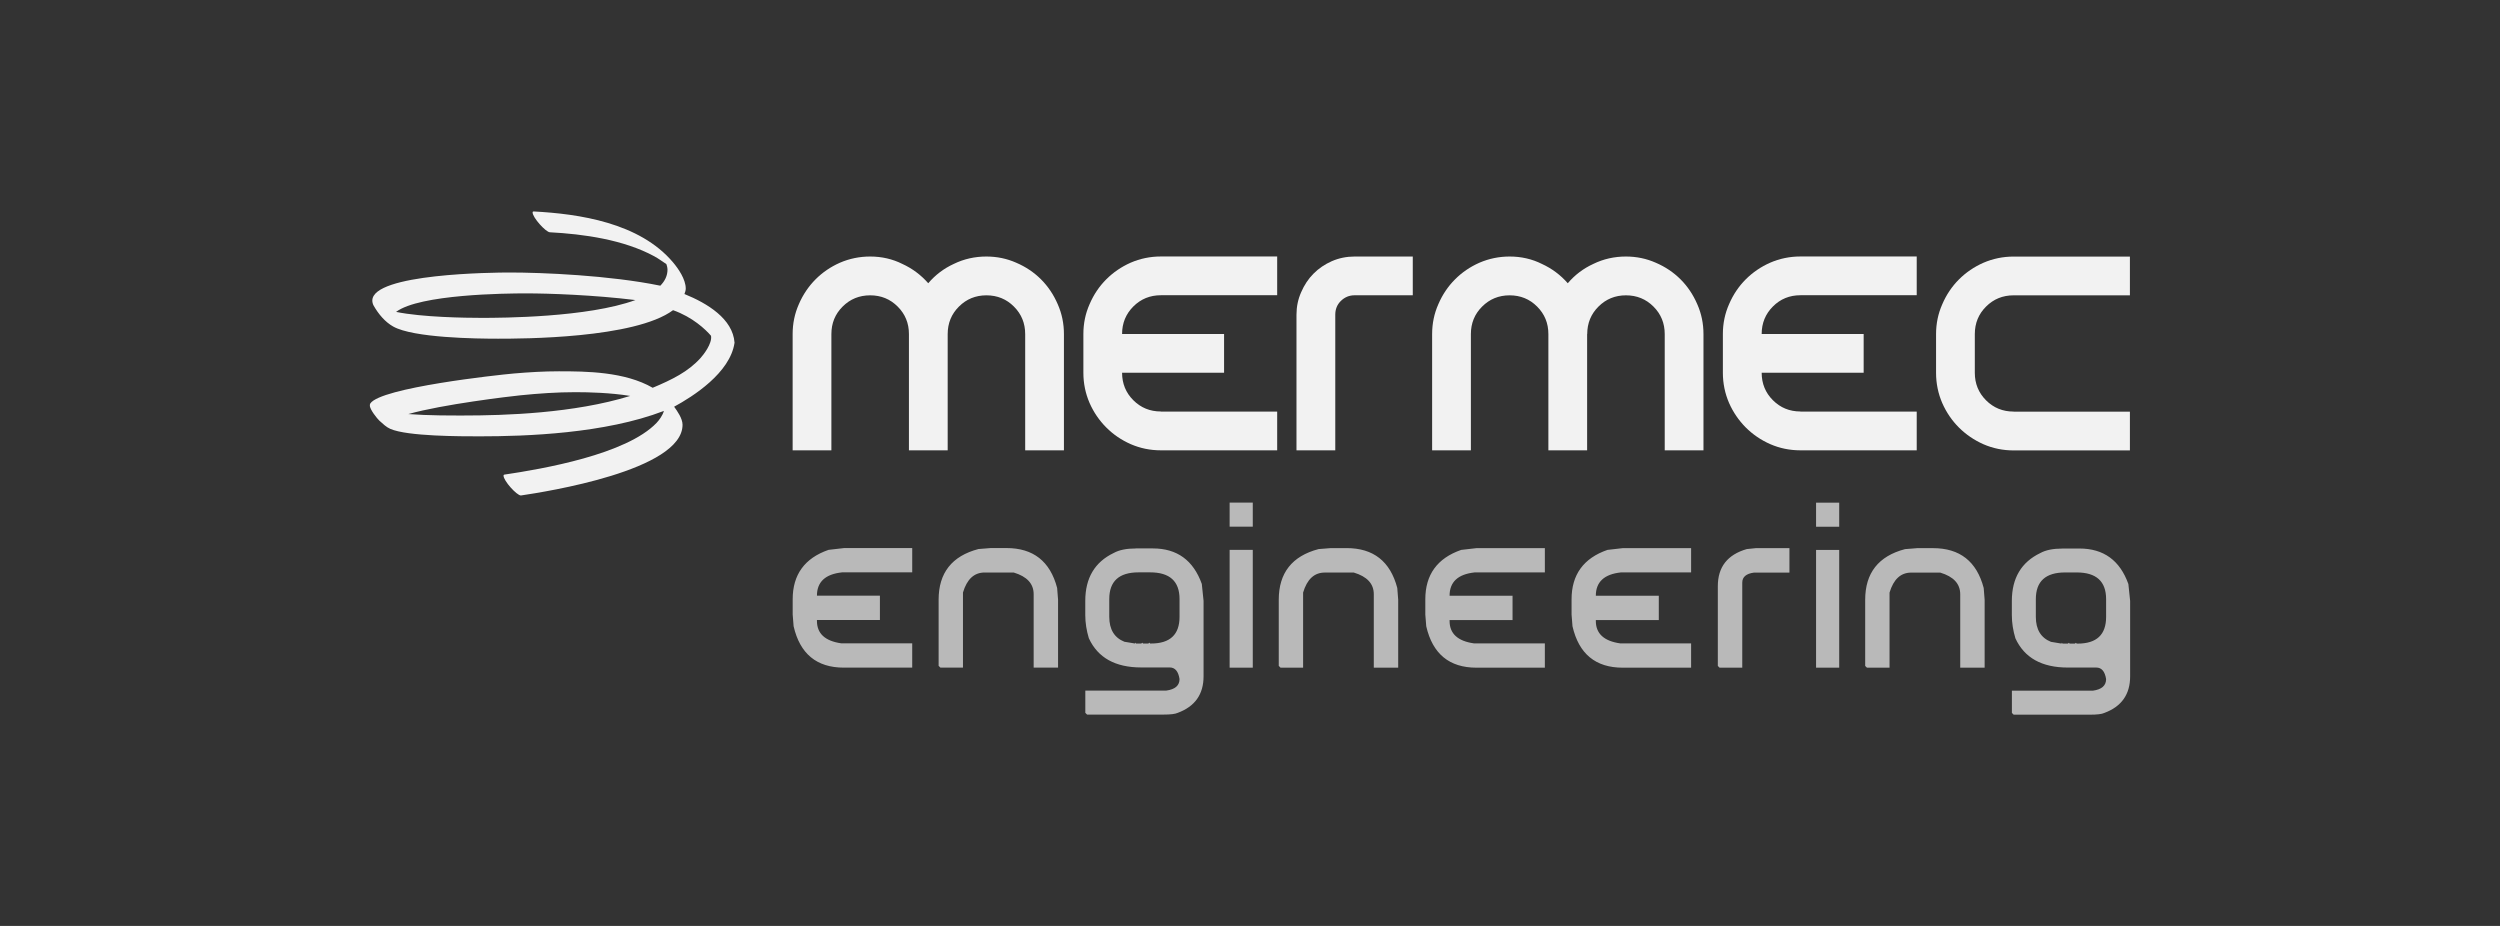
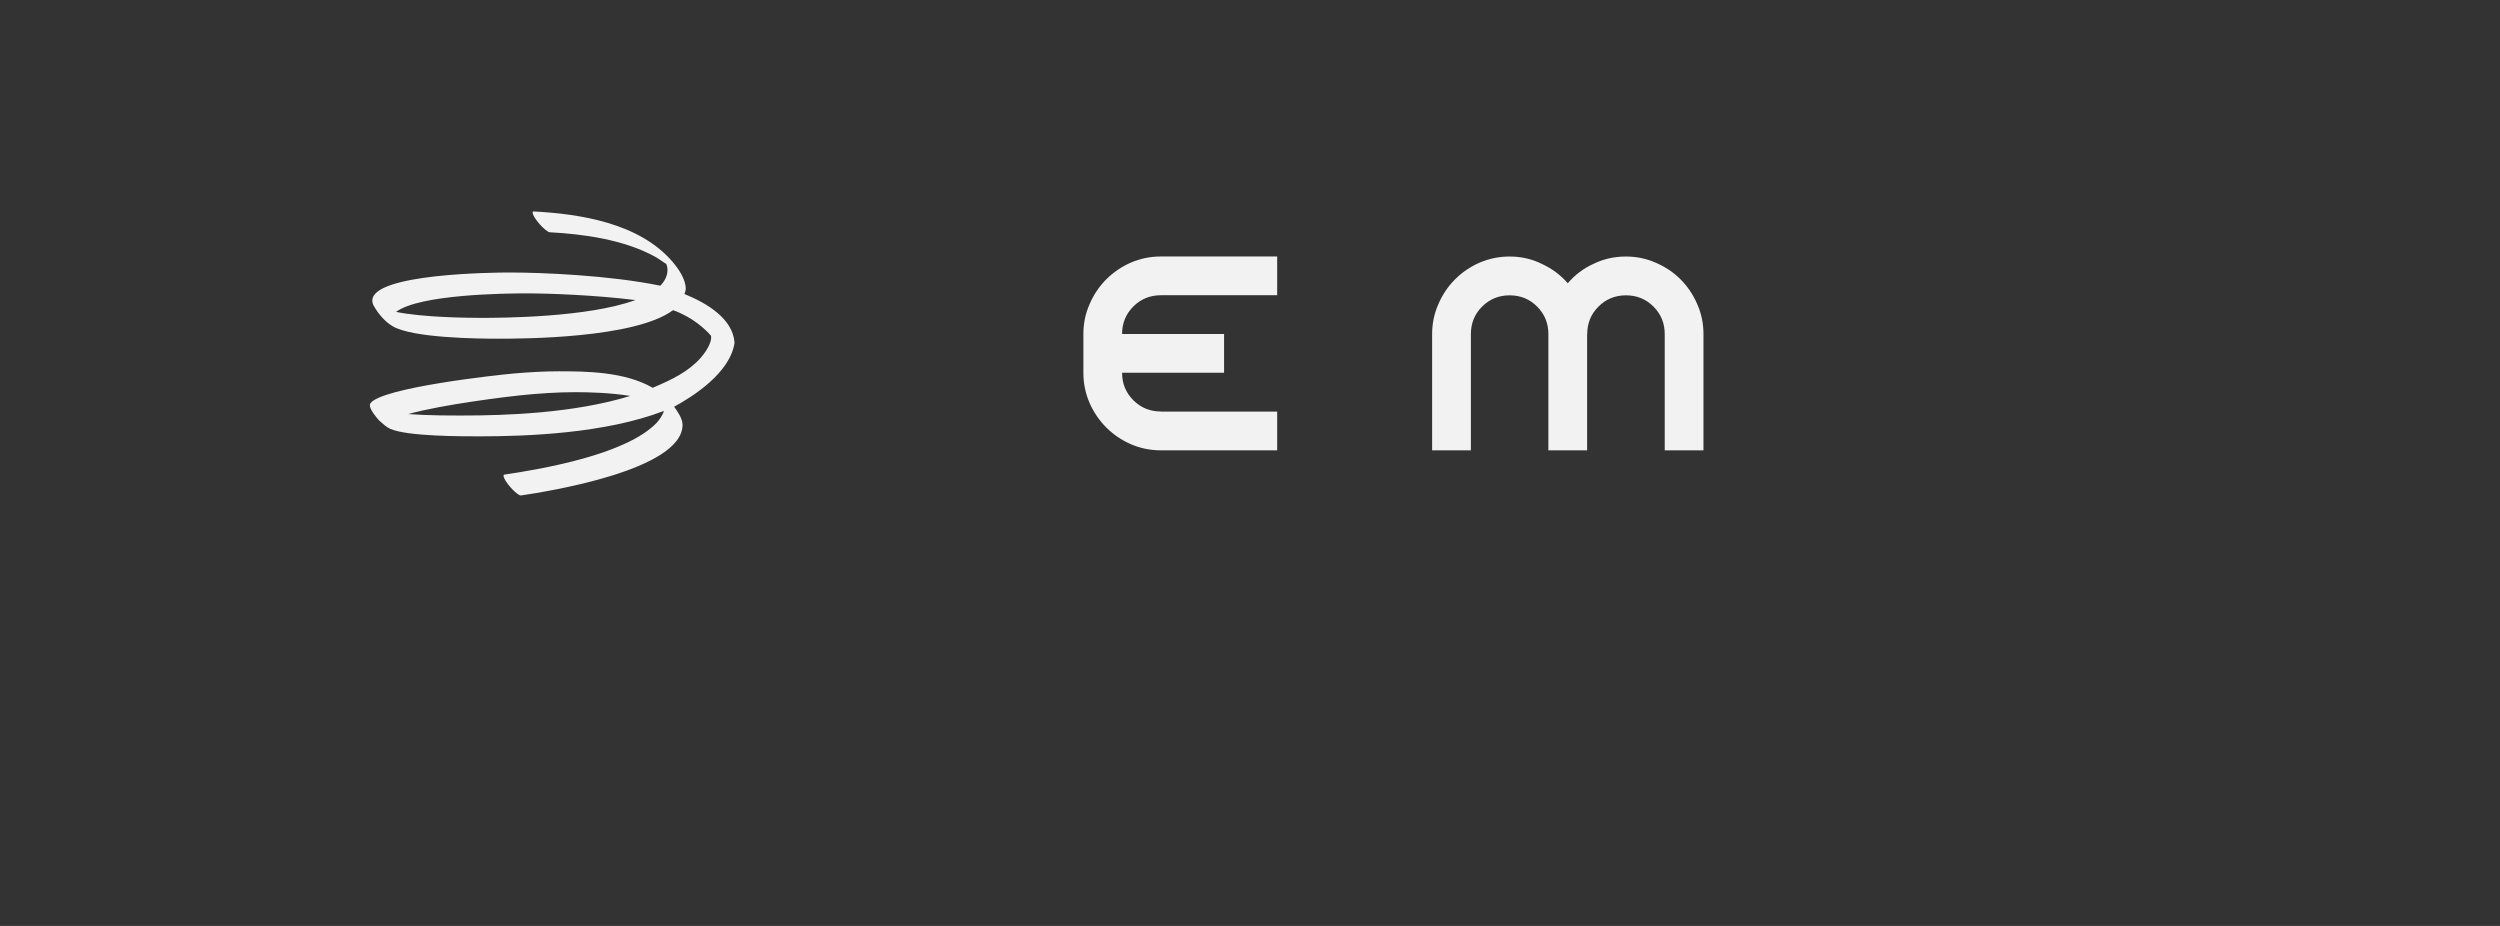
<svg xmlns="http://www.w3.org/2000/svg" id="Livello_1" viewBox="0 0 540 200">
  <rect x="0" y="0" width="540" height="200" fill="#333333" stroke="none" />
  <defs>
    <style>.cls-1{opacity:.7;}.cls-1,.cls-2{fill:#f2f2f2;fill-rule:evenodd;}</style>
  </defs>
  <g id="mermec_engineering_bianco">
    <g id="_2971035944144">
      <path class="cls-2" d="M147.84,63.51h0c4.91,1.99,10.46,5.34,10.82,10.52-.94,6.53-9.02,11.63-13.05,13.82,.69,.95,1.82,2.55,1.82,3.9,0,9.87-29.56,14.48-34.89,15.27h-.04c-.87,0-3.74-3.16-3.74-4.29,0-.12,.07-.19,.16-.21,8.31-1.23,26.36-4.36,32.89-11.17,.54-.56,1.33-1.62,1.59-2.59-12.75,4.91-29.79,5.49-39.8,5.49-4.04,0-15.59,.01-19.29-1.61-.91-.4-1.6-1.09-2.37-1.78-.46-.42-2.1-2.45-2.05-3.28,0-.15,.01-.31,.1-.44,2.3-3.41,27.41-6.15,30.94-6.46,3.25-.28,6.53-.48,9.79-.48,5.91,0,14.25,.08,20.26,3.56,4.21-1.77,7.64-3.46,10.32-6.41,.59-.65,2.58-3.14,2.28-4.82-1.18-1.37-3.98-4.04-8.2-5.53-8.27,6.13-32.68,6.16-37.81,6.16-4.66,0-18.31-.17-22.66-2.64-1.72-.97-3.16-2.66-4.21-4.52-.17-.3-.28-.72-.28-1.07,0-5.86,26.33-6.07,29.66-6.07,7,0,21.58,.6,32.55,2.85,.99-1.01,1.55-2.16,1.55-3.48,0-.45-.2-1.13-.25-1.19-.88-.56-1.68-1.19-2.6-1.68-6.66-3.61-15.33-4.81-22.57-5.19-.88-.05-3.72-3.17-3.72-4.29,0-.14,.1-.21,.2-.21,9.78,.52,22.91,2.4,30.16,11.03,1.11,1.32,2.72,3.62,2.72,5.63,0,.37-.12,.78-.29,1.2h0Zm-34.22-.14h0c5.03,0,14.6,.34,23.63,1.44-10.32,3.78-28.95,3.85-33.21,3.85-3.49,0-12.85-.13-18.49-1.29,5.08-3.82,23.71-4,28.07-4Zm22.51,22.15c-4.26-.69-8.88-.81-11.87-.81-3.96,0-7.94,.28-11.89,.68-2.2,.22-16.73,1.94-24.18,4.05,4.37,.33,9.32,.31,11.87,.31,9.04,0,23.91-.47,36.07-4.23h0Z" />
-       <path class="cls-2" d="M204.7,72.16c0-2.35,.81-4.33,2.43-5.94,1.62-1.62,3.6-2.43,5.94-2.43s4.33,.81,5.94,2.43c1.62,1.62,2.43,3.6,2.43,5.94v25.11h8.37v-25.11c0-2.29-.45-4.44-1.34-6.45-.89-2.06-2.09-3.85-3.6-5.36-1.51-1.51-3.29-2.71-5.36-3.6-2.01-.89-4.16-1.34-6.45-1.34-2.51,0-4.86,.53-7.03,1.59-2.18,1-4.01,2.4-5.53,4.18-1.56-1.78-3.43-3.18-5.61-4.18-2.12-1.06-4.43-1.59-6.94-1.59-2.29,0-4.47,.45-6.53,1.34-2.01,.89-3.77,2.09-5.27,3.6-1.5,1.51-2.71,3.29-3.6,5.36-.89,2.01-1.34,4.16-1.34,6.45v25.11h8.37v-25.11c0-2.35,.81-4.33,2.43-5.94,1.62-1.62,3.6-2.43,5.95-2.43s4.32,.81,5.94,2.43c1.62,1.62,2.43,3.6,2.43,5.94v25.11h8.37v-25.11h0Z" />
-       <path class="cls-2" d="M280.05,97.27h8.37v-29.3c0-1.17,.39-2.15,1.17-2.93,.84-.84,1.84-1.26,3.01-1.26h12.56v-8.37h-12.56c-1.73,0-3.38,.33-4.94,1.01-1.51,.67-2.82,1.56-3.93,2.68-1.12,1.12-2.01,2.46-2.68,4.02-.67,1.5-1.01,3.12-1.01,4.86v29.3h0Z" />
      <path class="cls-2" d="M342.84,72.16c0-2.35,.81-4.33,2.43-5.94,1.62-1.62,3.6-2.43,5.94-2.43s4.33,.81,5.94,2.43c1.62,1.62,2.43,3.6,2.43,5.94v25.11h8.37v-25.11c0-2.29-.45-4.44-1.34-6.45-.89-2.06-2.09-3.85-3.6-5.36-1.51-1.51-3.29-2.71-5.36-3.6-2.01-.89-4.16-1.34-6.45-1.34-2.51,0-4.86,.53-7.03,1.59-2.18,1-4.02,2.4-5.53,4.18-1.56-1.78-3.43-3.18-5.61-4.18-2.12-1.06-4.44-1.59-6.95-1.59-2.29,0-4.46,.45-6.53,1.34-2.01,.89-3.77,2.09-5.27,3.6-1.51,1.51-2.71,3.29-3.6,5.36-.89,2.01-1.34,4.16-1.34,6.45v25.11h8.37v-25.11c0-2.35,.81-4.33,2.43-5.94,1.62-1.62,3.6-2.43,5.94-2.43s4.33,.81,5.94,2.43c1.62,1.62,2.43,3.6,2.43,5.94v25.11h8.37v-25.11h0Z" />
-       <path class="cls-2" d="M434.94,88.9c-2.34,0-4.33-.81-5.95-2.43-1.62-1.62-2.43-3.6-2.43-5.94v-8.37c0-2.35,.81-4.33,2.43-5.94,1.62-1.62,3.6-2.43,5.95-2.43h25.12v-8.37h-25.12c-2.29,0-4.46,.45-6.53,1.34-2.01,.89-3.77,2.09-5.28,3.6-1.51,1.51-2.71,3.29-3.6,5.36-.89,2.01-1.34,4.16-1.34,6.45v8.37c0,2.29,.45,4.47,1.34,6.53,.89,2.01,2.09,3.77,3.6,5.28,1.51,1.5,3.26,2.7,5.28,3.6,2.06,.9,4.24,1.34,6.53,1.34h25.12v-8.37h-25.12Z" />
      <path class="cls-2" d="M250.75,88.9h25.12v8.37h-25.12c-2.29,0-4.46-.44-6.53-1.34-2.01-.89-3.77-2.09-5.27-3.6-1.51-1.51-2.71-3.27-3.6-5.28-.89-2.06-1.34-4.24-1.34-6.53v-8.37c0-2.29,.45-4.44,1.34-6.45,.89-2.07,2.09-3.85,3.6-5.36,1.51-1.51,3.27-2.71,5.27-3.6,2.07-.89,4.24-1.34,6.53-1.34h25.12v8.37h-25.12c-2.34,0-4.33,.81-5.95,2.43-1.62,1.62-2.43,3.6-2.43,5.94h22.03s0,8.37,0,8.37h-22.03c0,2.34,.81,4.33,2.43,5.94,1.62,1.62,3.6,2.43,5.95,2.43Z" />
-       <path class="cls-2" d="M388.89,88.9h25.12v8.37h-25.12c-2.29,0-4.47-.44-6.53-1.34-2.01-.89-3.77-2.09-5.28-3.6-1.5-1.51-2.71-3.27-3.6-5.28-.89-2.06-1.34-4.24-1.34-6.53v-8.37c0-2.29,.45-4.44,1.34-6.45,.89-2.07,2.09-3.85,3.6-5.36,1.51-1.51,3.27-2.71,5.28-3.6,2.06-.89,4.24-1.34,6.53-1.34h25.12v8.37h-25.12c-2.34,0-4.33,.81-5.94,2.43-1.62,1.62-2.43,3.6-2.43,5.94h22.03s0,8.37,0,8.37h-22.03c0,2.34,.81,4.33,2.43,5.94,1.62,1.62,3.6,2.43,5.94,2.43Z" />
-       <path class="cls-1" d="M182.27,118.38h14.77v5.25h-15.15c-3.61,.38-5.43,2.06-5.43,5.04h13.6v5.25h-13.6v.2c0,2.72,1.75,4.34,5.25,4.84h15.33v5.25h-14.77c-5.87,0-9.48-2.99-10.85-8.94l-.2-2.52v-3.31c0-5.31,2.58-8.88,7.75-10.67l3.31-.38Zm31.61,0h3.51c5.79,0,9.44,2.86,10.95,8.61l.2,2.54v14.67h-5.27v-15.84c0-2.28-1.43-3.83-4.32-4.7h-6.25c-2.28,0-3.83,1.43-4.7,4.32v16.22h-4.88l-.38-.38v-14.28c0-5.79,2.86-9.44,8.61-10.95l2.52-.2h0Zm31.49,.08h3.65c5.22,0,8.74,2.56,10.57,7.67l.38,3.65v16.3c0,3.89-1.86,6.52-5.57,7.89-.54,.26-1.57,.38-3.09,.38h-16.5l-.38-.38v-4.8h17.47c1.92-.26,2.88-1.09,2.88-2.5-.26-1.67-.97-2.5-2.12-2.5h-6.15c-5.61,0-9.38-2.1-11.32-6.31-.5-1.67-.77-3.33-.77-5v-3.07c0-4.94,2.06-8.39,6.15-10.35,1.17-.65,2.76-.97,4.78-.97h0Zm-.2,20.36l.1,.06,.1,.12h1.15l.22-.18,.16,.18h1.15l.2-.18,.18,.18h.2c4.1,0,6.15-1.92,6.15-5.77v-3.83c0-3.85-2.12-5.77-6.35-5.77h-2.5c-4.22,0-6.33,1.92-6.33,5.77v3.83c0,2.72,1.09,4.52,3.27,5.39l2.3,.38v-.18h0Zm20.43-30.26h5v5.2h-5v-5.2Zm0,10.21h5v25.44h-5v-25.44Zm21.75-.38h3.51c5.79,0,9.44,2.86,10.95,8.61l.2,2.54v14.67h-5.27v-15.84c0-2.28-1.43-3.83-4.32-4.7h-6.25c-2.28,0-3.83,1.43-4.7,4.32v16.22h-4.88l-.38-.38v-14.28c0-5.79,2.86-9.44,8.61-10.95l2.52-.2h0Zm31.57,0h14.77v5.25h-15.15c-3.61,.38-5.43,2.06-5.43,5.04h13.6v5.25h-13.6v.2c0,2.72,1.75,4.34,5.25,4.84h15.33v5.25h-14.77c-5.87,0-9.48-2.99-10.85-8.94l-.2-2.52v-3.31c0-5.31,2.58-8.88,7.75-10.67l3.31-.38Zm31.59,0h14.77v5.25h-15.15c-3.61,.38-5.43,2.06-5.43,5.04h13.6v5.25h-13.6v.2c0,2.72,1.75,4.34,5.25,4.84h15.33v5.25h-14.77c-5.87,0-9.48-2.99-10.85-8.94l-.2-2.52v-3.31c0-5.31,2.58-8.88,7.75-10.67l3.31-.38Zm28.75,0h7.26v5.29h-7.65c-1.69,.22-2.54,.95-2.54,2.16v18.38h-4.9l-.38-.38v-17.23c0-4.14,2.08-6.8,6.25-8.01l1.96-.2h0Zm13.01-9.82h5v5.2h-5v-5.2Zm0,10.21h5v25.44h-5v-25.44h0Zm21.75-.38h3.51c5.79,0,9.44,2.86,10.95,8.61l.2,2.54v14.67h-5.27v-15.84c0-2.28-1.43-3.83-4.32-4.7h-6.25c-2.28,0-3.83,1.43-4.7,4.32v16.22h-4.88l-.38-.38v-14.28c0-5.79,2.86-9.44,8.61-10.95l2.52-.2h0Zm31.49,.08h3.65c5.22,0,8.74,2.56,10.57,7.67l.38,3.65v16.3c0,3.89-1.86,6.52-5.57,7.89-.54,.26-1.57,.38-3.09,.38h-16.5l-.38-.38v-4.8h17.47c1.92-.26,2.88-1.09,2.88-2.5-.26-1.67-.97-2.5-2.12-2.5h-6.15c-5.61,0-9.38-2.1-11.32-6.31-.5-1.67-.77-3.33-.77-5v-3.07c0-4.94,2.06-8.39,6.15-10.35,1.17-.65,2.76-.97,4.78-.97h0Zm-.2,20.36l.1,.06,.1,.12h1.15l.22-.18,.16,.18h1.15l.2-.18,.18,.18h.2c4.1,0,6.15-1.92,6.15-5.77v-3.83c0-3.85-2.12-5.77-6.35-5.77h-2.5c-4.22,0-6.33,1.92-6.33,5.77v3.83c0,2.72,1.09,4.52,3.27,5.39l2.3,.38v-.18h0Z" />
    </g>
  </g>
</svg>